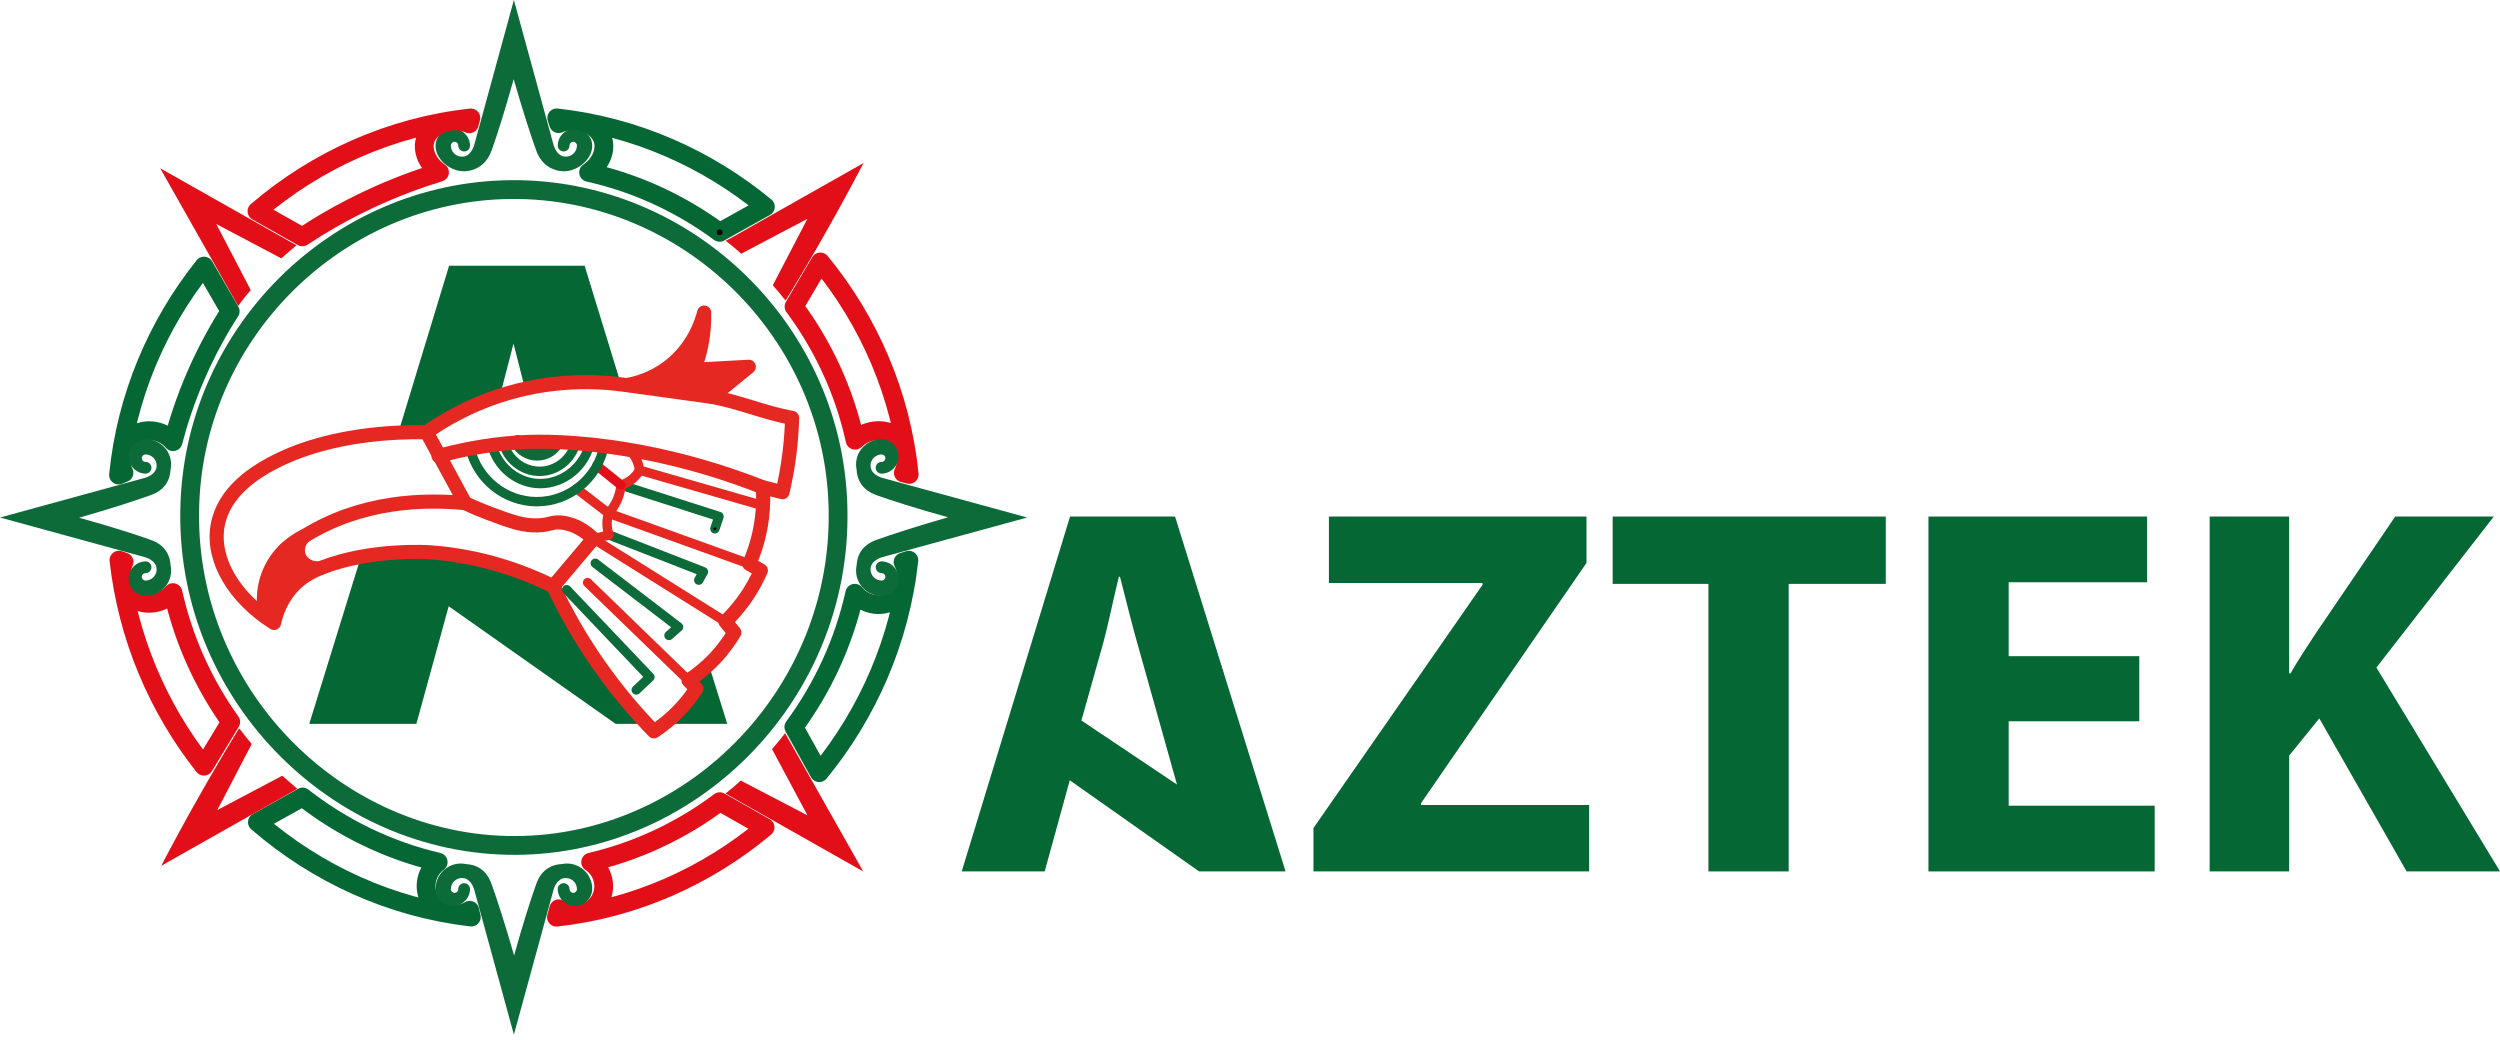
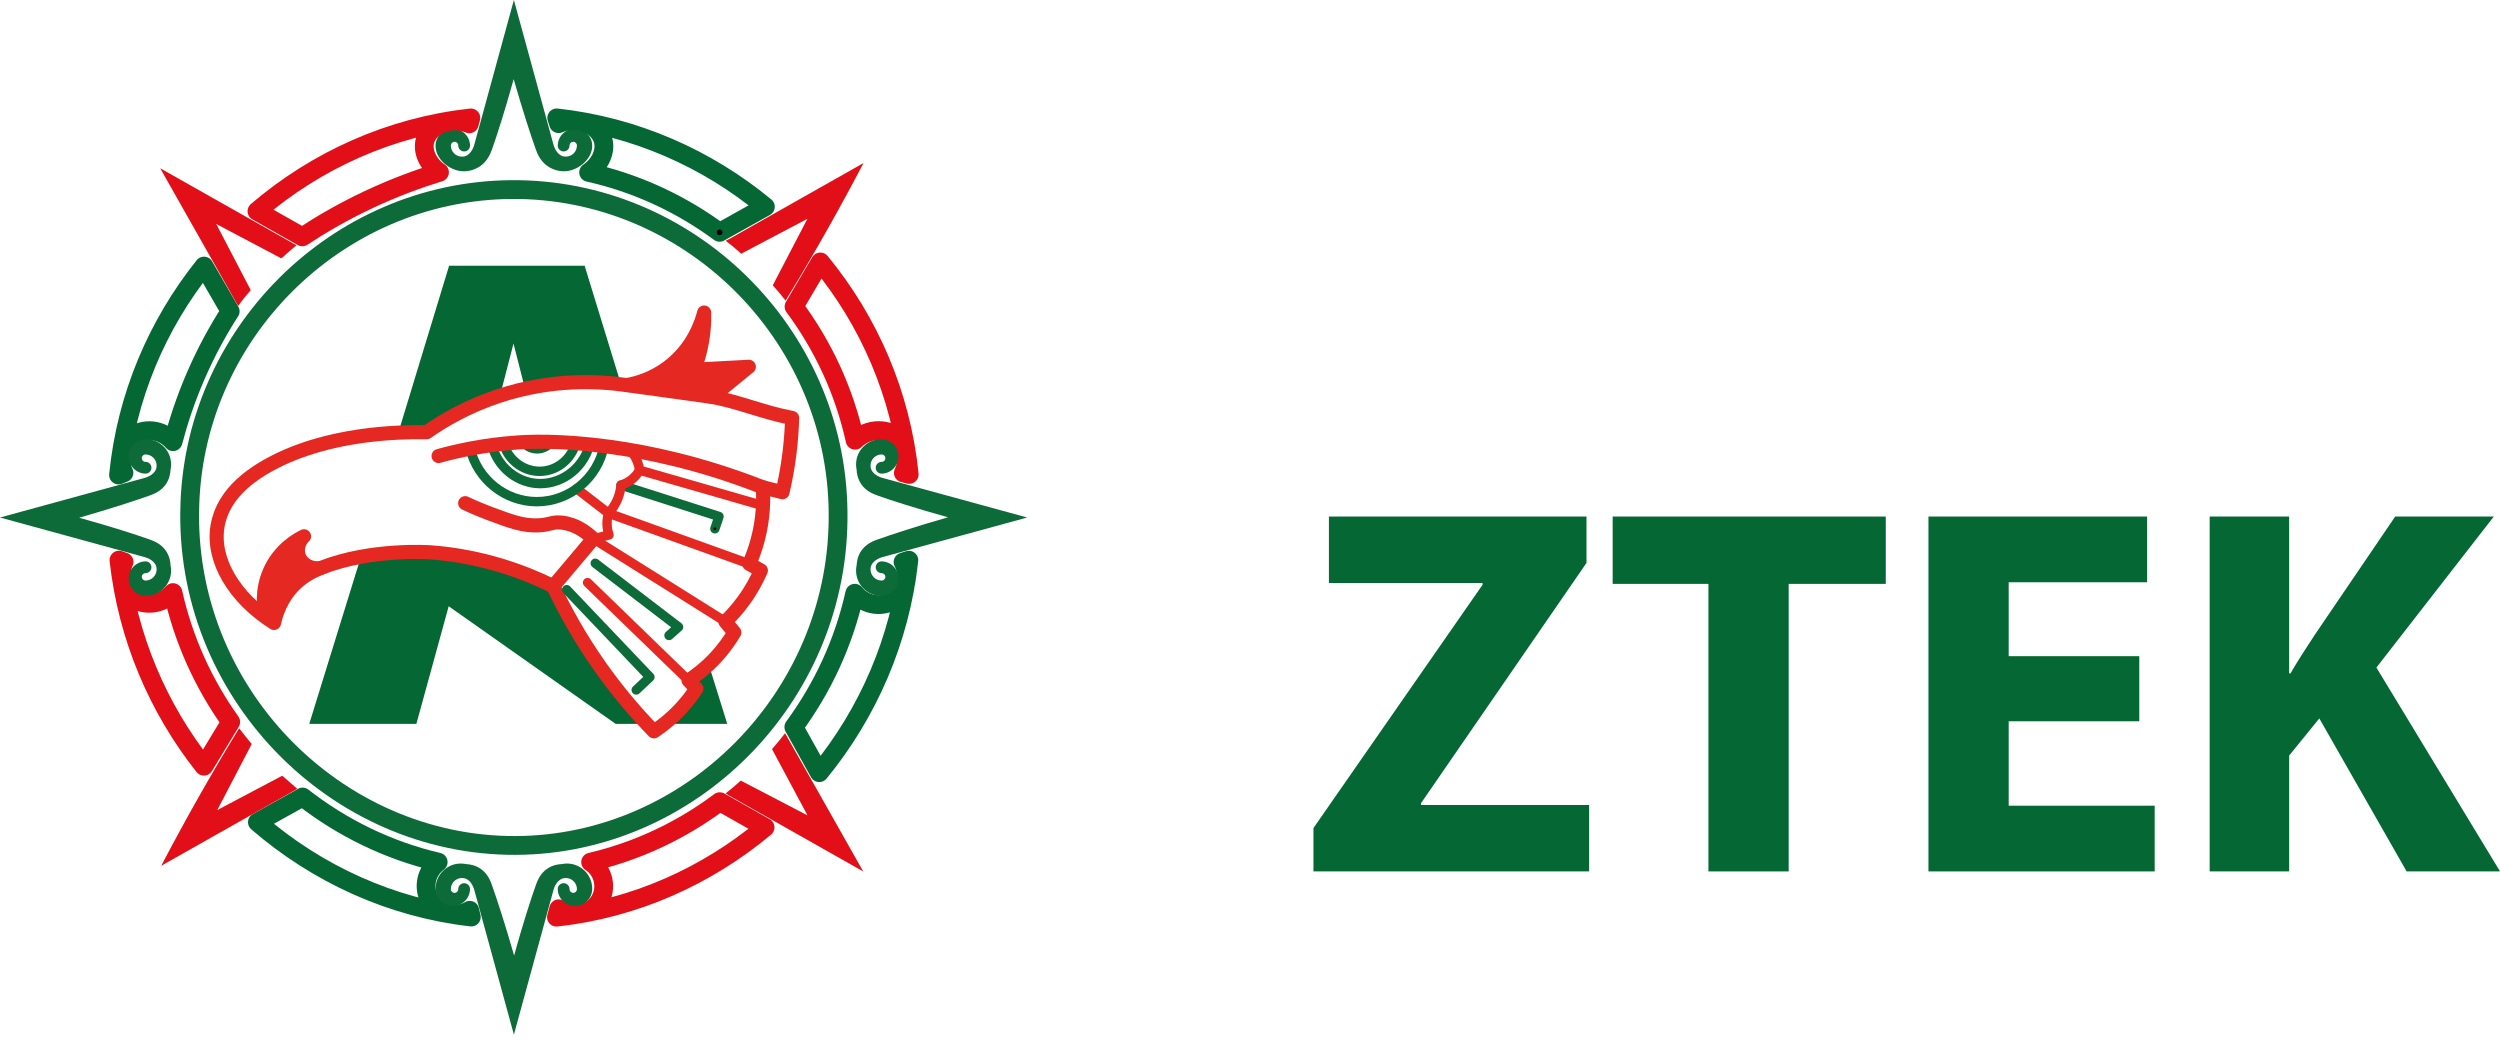
<svg xmlns="http://www.w3.org/2000/svg" width="250" height="104" viewBox="0 0 250 104" fill="none">
  <g clip-path="url(#clip0_15_64)">
    <path d="M18.97 51.18C19.15 33.528 33.602 19.123 51.08 18.958C68.787 18.791 83.625 33.296 83.807 51.18C84.052 69.149 69.732 83.99 52.413 84.531C34.355 85.096 18.735 69.935 18.967 51.18H18.97Z" stroke="#0D6A39" stroke-width="1.88" stroke-linecap="round" stroke-linejoin="round" />
    <path d="M51.368 7.909C50.476 11.12 49.684 13.581 49.199 14.938C49.049 15.356 48.76 16.091 48.033 16.607C47.904 16.698 47.112 17.239 46.082 17.113C44.831 16.96 43.556 15.859 43.556 14.588C43.556 13.637 44.328 12.868 45.275 12.868H45.284C46.235 12.868 47.003 13.64 47.003 14.588V14.558C47.003 14.885 46.738 15.147 46.414 15.147C46.091 15.147 45.826 14.882 45.826 14.558V14.552C45.826 14.349 45.661 14.181 45.455 14.181C45.249 14.181 45.084 14.346 45.084 14.552C45.084 15.167 45.581 15.665 46.197 15.665C46.35 15.665 46.467 15.635 46.526 15.615C47.209 15.385 47.43 14.487 47.462 14.349C48.772 9.563 50.079 4.783 51.389 0C52.699 4.783 54.005 9.563 55.315 14.346C55.348 14.484 55.568 15.382 56.251 15.612C56.31 15.632 56.428 15.662 56.581 15.662C57.196 15.662 57.693 15.164 57.693 14.549C57.693 14.346 57.529 14.178 57.323 14.178C57.117 14.178 56.952 14.343 56.952 14.549V14.555C56.952 14.882 56.687 15.144 56.363 15.144C56.039 15.144 55.774 14.879 55.774 14.555V14.585C55.774 13.634 56.545 12.866 57.493 12.866H57.502C58.453 12.866 59.221 13.637 59.221 14.585C59.221 15.856 57.947 16.957 56.696 17.11C55.663 17.236 54.874 16.698 54.744 16.604C54.017 16.091 53.726 15.353 53.579 14.935C53.099 13.59 52.289 11.129 51.365 7.906L51.368 7.909Z" fill="#0D6A39" />
    <path d="M71.96 23.232C71.733 23.064 71.504 22.9 71.271 22.738M71.96 23.232L76.537 20.674C70.7 15.85 63.501 12.654 55.674 11.788L55.86 12.365C57.849 11.506 59.898 12.554 60.31 14.028C60.61 15.111 60.039 16.445 58.862 17.239C63.374 18.246 67.577 20.145 71.271 22.738M71.96 23.232C71.731 23.067 71.501 22.902 71.271 22.738" stroke="#056734" stroke-width="1.88" stroke-linecap="round" stroke-linejoin="round" />
    <circle cx="71.96" cy="23.232" r="0.277" fill="#010202" />
    <path d="M76.508 82.739C70.662 87.622 63.459 90.857 55.645 91.716L55.874 90.877C57.178 91.822 59.027 91.487 59.904 90.171C60.769 88.876 60.398 87.071 59.065 86.212C60.969 85.765 63.315 85.049 65.861 83.848C68.025 82.833 70.073 81.597 71.978 80.169L76.505 82.739H76.508Z" stroke="#E20E18" stroke-width="1.88" stroke-linecap="round" stroke-linejoin="round" />
    <path d="M90.921 47.439C90.106 39.43 86.895 32.109 82.038 26.196L79.404 30.661C82.309 34.573 84.428 39.106 85.508 44.021C86.868 42.723 88.899 42.794 89.941 43.901C90.73 44.737 90.895 46.099 90.336 47.291C90.53 47.342 90.724 47.392 90.918 47.442L90.921 47.439Z" stroke="#E20E18" stroke-width="1.88" stroke-linecap="round" stroke-linejoin="round" />
    <path d="M81.926 77.267C86.771 71.351 90.009 64.031 90.886 56.022L90.306 56.204C90.971 57.49 90.639 59.047 89.588 59.874C88.393 60.816 86.527 60.619 85.479 59.324C84.384 64.24 82.271 68.778 79.383 72.702L81.926 77.267Z" stroke="#056734" stroke-width="1.88" stroke-linecap="round" stroke-linejoin="round" />
    <path d="M30.261 79.701C34.232 82.798 38.847 85.055 43.818 86.212C42.606 87.11 42.264 88.761 42.974 89.997C43.742 91.339 45.549 91.843 46.974 91.03C47.027 91.254 47.077 91.478 47.13 91.704C39.109 90.792 31.695 87.372 25.74 82.221L30.264 79.704L30.261 79.701Z" stroke="#056734" stroke-width="1.88" stroke-linecap="round" stroke-linejoin="round" />
    <path d="M17.295 59.259C18.346 63.995 20.348 68.378 23.07 72.193L20.389 76.619C15.815 70.833 12.754 63.754 11.897 56.013L12.406 56.192C11.856 57.443 12.15 58.868 13.078 59.671C14.217 60.66 16.136 60.551 17.295 59.259Z" stroke="#E20E18" stroke-width="1.88" stroke-linecap="round" stroke-linejoin="round" />
    <path d="M30.235 23.683C32.08 22.464 34.288 21.175 36.854 19.965C39.427 18.755 41.831 17.875 43.948 17.228C42.791 16.445 42.214 15.138 42.497 14.075C42.888 12.613 44.922 11.544 46.926 12.383L47.085 11.791C39.012 12.68 31.618 16.05 25.696 21.119C27.206 21.973 28.719 22.829 30.229 23.683H30.235Z" stroke="#E20E18" stroke-width="1.88" stroke-linecap="round" stroke-linejoin="round" />
    <path d="M23.017 31.129C21.893 32.878 20.692 35.012 19.6 37.528C18.543 39.954 17.816 42.208 17.307 44.166C16.195 42.879 14.305 42.726 13.127 43.692C12.13 44.51 11.797 46.002 12.395 47.286C12.215 47.356 12.033 47.43 11.853 47.501C12.636 39.659 15.721 32.466 20.401 26.608C21.275 28.115 22.149 29.625 23.02 31.132L23.017 31.129Z" stroke="#056734" stroke-width="1.88" stroke-linecap="round" stroke-linejoin="round" />
    <path d="M94.807 51.73C91.596 50.838 89.135 50.047 87.778 49.561C87.354 49.411 86.595 49.131 86.109 48.395C85.729 47.818 85.67 47.244 85.662 46.977C85.626 46.806 85.606 46.626 85.606 46.444C85.606 45.049 86.736 43.918 88.131 43.918C89.082 43.918 89.85 44.69 89.85 45.637V45.646C89.85 46.597 89.079 47.365 88.131 47.365H88.16C87.834 47.365 87.572 47.1 87.572 46.776C87.572 46.453 87.837 46.188 88.16 46.188H88.166C88.37 46.188 88.537 46.023 88.537 45.817C88.537 45.611 88.372 45.446 88.166 45.446C87.551 45.446 87.054 45.943 87.054 46.559C87.054 46.712 87.083 46.829 87.104 46.888C87.333 47.571 88.231 47.792 88.37 47.824C93.153 49.134 97.933 50.441 102.716 51.751C97.933 53.06 93.153 54.367 88.37 55.677C88.231 55.71 87.333 55.93 87.104 56.613C87.083 56.672 87.054 56.79 87.054 56.943C87.054 57.558 87.551 58.055 88.166 58.055C88.37 58.055 88.537 57.891 88.537 57.685C88.537 57.478 88.372 57.314 88.166 57.314H88.16C87.834 57.314 87.572 57.049 87.572 56.725C87.572 56.401 87.837 56.136 88.16 56.136H88.131C89.082 56.136 89.85 56.907 89.85 57.855V57.864C89.85 58.815 89.079 59.583 88.131 59.583C86.736 59.583 85.606 58.453 85.606 57.058C85.606 56.875 85.626 56.699 85.662 56.525C85.682 56.163 85.767 55.618 86.109 55.106C86.6 54.37 87.354 54.091 87.778 53.941C89.123 53.461 91.584 52.651 94.807 51.727V51.73Z" fill="#0D6A39" />
    <path d="M7.909 51.771C11.12 52.663 13.581 53.455 14.938 53.941C15.362 54.091 16.121 54.37 16.607 55.106C16.986 55.683 17.045 56.257 17.054 56.525C17.089 56.696 17.11 56.875 17.11 57.058C17.11 58.453 15.98 59.583 14.585 59.583C13.634 59.583 12.866 58.812 12.866 57.864V57.855C12.866 56.905 13.637 56.136 14.585 56.136H14.555C14.882 56.136 15.144 56.401 15.144 56.725C15.144 57.049 14.879 57.314 14.555 57.314H14.549C14.346 57.314 14.178 57.478 14.178 57.685C14.178 57.891 14.343 58.055 14.549 58.055C15.164 58.055 15.662 57.558 15.662 56.943C15.662 56.79 15.632 56.672 15.612 56.613C15.382 55.93 14.484 55.71 14.346 55.677C9.563 54.367 4.783 53.06 0 51.751C4.783 50.441 9.563 49.134 14.346 47.824C14.484 47.792 15.382 47.571 15.612 46.888C15.632 46.829 15.662 46.712 15.662 46.559C15.662 45.943 15.164 45.446 14.549 45.446C14.346 45.446 14.178 45.611 14.178 45.817C14.178 46.023 14.343 46.188 14.549 46.188H14.555C14.882 46.188 15.144 46.453 15.144 46.776C15.144 47.1 14.879 47.365 14.555 47.365H14.585C13.634 47.365 12.866 46.594 12.866 45.646V45.637C12.866 44.687 13.637 43.918 14.585 43.918C15.98 43.918 17.11 45.049 17.11 46.444C17.11 46.626 17.089 46.803 17.054 46.977C17.033 47.339 16.948 47.883 16.607 48.395C16.115 49.131 15.362 49.411 14.938 49.561C13.593 50.041 11.132 50.85 7.909 51.774V51.771Z" fill="#0D6A39" />
    <path d="M51.409 95.554C52.301 92.343 53.093 89.882 53.579 88.525C53.729 88.102 54.008 87.342 54.744 86.857C55.321 86.477 55.895 86.418 56.163 86.409C56.334 86.374 56.513 86.353 56.696 86.353C58.091 86.353 59.221 87.484 59.221 88.879C59.221 89.829 58.45 90.598 57.502 90.598H57.493C56.543 90.598 55.774 89.826 55.774 88.879V88.908C55.774 88.581 56.039 88.32 56.363 88.32C56.69 88.32 56.952 88.584 56.952 88.908V88.914C56.952 89.117 57.117 89.285 57.323 89.285C57.529 89.285 57.693 89.12 57.693 88.914C57.693 88.299 57.196 87.801 56.581 87.801C56.428 87.801 56.31 87.831 56.251 87.852C55.568 88.081 55.348 88.979 55.315 89.117C54.005 93.9 52.699 98.68 51.389 103.463C50.079 98.68 48.772 93.9 47.462 89.117C47.43 88.979 47.209 88.081 46.526 87.852C46.467 87.831 46.35 87.801 46.197 87.801C45.581 87.801 45.084 88.299 45.084 88.914C45.084 89.117 45.249 89.285 45.455 89.285C45.661 89.285 45.826 89.12 45.826 88.914V88.908C45.826 88.581 46.091 88.32 46.414 88.32C46.738 88.32 47.003 88.584 47.003 88.908V88.879C47.003 89.829 46.232 90.598 45.284 90.598H45.275C44.325 90.598 43.556 89.826 43.556 88.879C43.556 87.484 44.687 86.353 46.082 86.353C46.264 86.353 46.441 86.374 46.614 86.409C46.977 86.43 47.521 86.515 48.033 86.857C48.769 87.348 49.049 88.102 49.199 88.525C49.679 89.871 50.488 92.331 51.412 95.554H51.409Z" fill="#0D6A39" />
    <circle cx="51.389" cy="51.751" r="0.046" fill="#0D6A39" />
    <path d="M29.522 24.46C25.022 21.914 20.518 19.37 16.018 16.825C18.561 21.316 21.101 25.811 23.644 30.302C23.703 30.399 23.762 30.494 23.821 30.591C24.024 30.305 24.248 30.011 24.492 29.708C24.686 29.466 24.881 29.243 25.072 29.031C25.06 28.998 25.045 28.966 25.034 28.936C23.897 26.758 22.764 24.58 21.628 22.402C23.797 23.547 25.964 24.692 28.133 25.837C28.404 25.593 28.683 25.346 28.972 25.098C29.201 24.901 29.428 24.713 29.652 24.527L29.525 24.46H29.522Z" fill="#E20E18" />
    <path d="M29.625 78.945C25.125 81.491 20.621 84.034 16.121 86.58C18.493 82.047 21.034 77.552 23.747 73.102C23.803 73.011 23.859 72.92 23.915 72.828C24.133 73.114 24.36 73.405 24.595 73.697C24.786 73.935 24.978 74.168 25.166 74.394C25.154 74.421 25.145 74.444 25.134 74.471C23.997 76.649 22.864 78.827 21.728 81.005C23.895 79.86 26.058 78.718 28.224 77.573C28.507 77.814 28.789 78.062 29.072 78.306C29.296 78.5 29.519 78.698 29.74 78.892C29.702 78.909 29.663 78.927 29.625 78.945Z" fill="#E20E18" />
    <path d="M78.689 73.644C81.235 78.144 83.778 82.647 86.324 87.148C81.832 84.605 77.338 82.065 72.846 79.522C72.749 79.463 72.655 79.404 72.558 79.345C72.831 79.13 73.111 78.903 73.394 78.662C73.635 78.459 73.864 78.256 74.088 78.053C74.129 78.079 74.174 78.106 74.215 78.132C76.393 79.269 78.571 80.402 80.749 81.538C79.566 79.33 78.385 77.123 77.202 74.912C77.423 74.659 77.647 74.394 77.87 74.124C78.091 73.853 78.306 73.585 78.509 73.323L78.692 73.641L78.689 73.644Z" fill="#E20E18" />
    <path d="M72.849 23.939C77.349 21.393 81.853 18.849 86.353 16.303C83.981 20.836 81.441 25.331 78.727 29.781C78.671 29.872 78.615 29.967 78.559 30.058C78.341 29.778 78.109 29.493 77.865 29.204C77.667 28.972 77.47 28.745 77.276 28.53C77.296 28.492 77.317 28.454 77.338 28.413C78.474 26.235 79.607 24.056 80.743 21.878C78.536 23.044 76.328 24.206 74.121 25.372C73.87 25.145 73.605 24.913 73.323 24.677C73.067 24.465 72.814 24.262 72.566 24.074C72.661 24.027 72.755 23.98 72.849 23.933V23.939Z" fill="#E20E18" />
    <circle cx="71.96" cy="23.232" r="0.277" fill="#010202" />
-     <path d="M117.7 78.456C116.394 73.806 115.09 69.158 113.783 64.507C113.173 62.409 112.544 59.751 111.999 57.673H111.887C111.366 59.76 110.831 62.453 110.262 64.516L108.14 72.048C111.325 74.185 114.513 76.319 117.697 78.456M106.975 78.029L104.47 87.142H96.172L107.004 51.654H117.506L128.556 87.142H119.911C115.599 84.105 111.29 81.067 106.978 78.029H106.975Z" fill="#056734" />
    <path d="M131.346 82.804L148.253 58.482V58.297H132.891V51.654H158.649V56.292L142.107 80.311V80.499H158.914V87.142H131.346V82.804Z" fill="#056734" />
    <path d="M170.843 58.388H161.266V51.654H188.577V58.388H178.867V87.142H170.843V58.388Z" fill="#056734" />
    <path d="M213.929 72.128H200.869V80.57H215.468V87.142H192.845V51.654H214.709V58.226H200.869V65.617H213.929V72.128Z" fill="#056734" />
    <path d="M220.963 51.654H228.914V67.342H229.046C229.823 66 230.671 64.713 231.483 63.474L239.519 51.654H249.382L237.641 66.756L250.003 87.142H240.664L231.931 71.842L228.916 75.554V87.142H220.966V51.654H220.963Z" fill="#056734" />
    <path d="M36.095 55.674C34.373 61.246 32.648 66.815 30.926 72.387H41.637L44.869 60.625L61.564 72.387H64.675C62.986 70.606 61.111 68.375 59.286 65.655C57.59 63.13 56.304 60.728 55.327 58.621C53.237 57.543 49.993 56.175 45.817 55.556C41.776 54.956 38.376 55.28 36.095 55.677V55.674Z" fill="#056734" />
    <path d="M66.421 72.387H72.725L70.874 66.441C70.582 66.715 70.25 67.003 69.873 67.295C69.508 67.574 69.158 67.813 68.828 68.019C69.087 68.293 69.346 68.563 69.605 68.837C69.264 69.317 68.878 69.817 68.44 70.329C67.751 71.136 67.062 71.816 66.421 72.387Z" fill="#056734" />
    <path d="M39.833 43.262L44.91 26.576H58.465C59.677 30.529 60.89 34.479 62.1 38.432C60.763 38.264 59.162 38.158 57.358 38.238C55.489 38.317 53.852 38.576 52.501 38.873C52.119 37.366 51.733 35.859 51.35 34.352C50.903 36.086 50.453 37.82 50.005 39.556C48.807 39.945 47.433 40.483 45.97 41.231C44.693 41.885 43.592 42.573 42.664 43.224C42.229 43.218 41.779 43.215 41.319 43.224C40.807 43.23 40.313 43.247 39.83 43.268L39.833 43.262Z" fill="#056734" />
    <path d="M55.33 58.621C56.437 60.978 57.932 63.704 59.942 66.568C61.794 69.205 63.68 71.38 65.39 73.135C65.903 72.796 66.453 72.387 67.012 71.895C68.198 70.853 69.043 69.77 69.635 68.864C69.376 68.59 69.114 68.316 68.855 68.042C69.611 67.545 70.544 66.836 71.477 65.847C72.357 64.914 72.99 64.001 73.435 63.251L72.54 62.161C73.114 61.605 73.755 60.905 74.382 60.039C75.171 58.95 75.713 57.911 76.087 57.049C75.701 56.828 75.313 56.607 74.927 56.389C75.424 55.262 75.963 53.699 76.198 51.783C76.34 50.632 76.34 49.599 76.284 48.731L78.25 49.222C78.527 48.048 78.774 46.735 78.951 45.299C79.104 44.045 79.183 42.87 79.213 41.793C76.469 41.296 73.944 40.186 71.201 39.689L62.591 38.5C59.919 38.12 55.23 37.834 49.876 39.6C46.791 40.619 44.383 42.023 42.67 43.221C41.699 43.206 40.754 43.221 39.836 43.265C35.109 43.489 31.085 44.466 28.039 45.914C25.434 47.15 22.331 49.208 21.755 52.604C21.178 55.998 23.432 59.789 27.403 62.294C27.606 61.382 28.112 59.763 29.496 58.415C30.382 57.552 31.309 57.108 32.08 56.799C37.143 54.788 43.077 55.233 43.077 55.233C48.177 55.615 52.36 57.158 55.33 58.624V58.621Z" stroke="#E52922" stroke-width="1.41" stroke-linecap="round" stroke-linejoin="round" />
-     <path d="M69.876 58.014L70.341 57.175L60.899 53.496" stroke="#0D6A39" stroke-width="0.94" stroke-linecap="round" stroke-linejoin="round" />
    <path d="M71.489 52.878L71.901 51.648L62.1 48.51" stroke="#0D6A39" stroke-width="0.94" stroke-linecap="round" stroke-linejoin="round" />
    <path d="M26.52 61.361C26.646 61.446 26.779 61.532 26.92 61.617C27.07 61.708 27.215 61.791 27.356 61.864C27.379 61.464 27.535 59.524 29.16 58.091C30.305 57.081 31.571 56.858 32.077 56.796C31.094 56.972 30.161 56.425 29.875 55.586C29.652 54.921 29.861 54.153 30.405 53.629C29.884 53.879 27.95 54.885 26.953 57.202C26.155 59.053 26.396 60.722 26.52 61.358V61.361Z" stroke="#E52922" stroke-width="1.41" stroke-linecap="round" stroke-linejoin="round" />
    <path d="M26.52 61.361C26.646 61.446 26.779 61.532 26.92 61.617C27.07 61.708 27.215 61.791 27.356 61.864C27.379 61.464 27.535 59.524 29.16 58.091C30.305 57.081 31.571 56.858 32.077 56.796C31.094 56.972 30.161 56.425 29.875 55.586C29.652 54.921 29.861 54.153 30.405 53.629C29.884 53.879 27.95 54.885 26.953 57.202C26.155 59.053 26.396 60.722 26.52 61.358V61.361Z" fill="#E52922" />
-     <path d="M42.664 43.221C43.948 45.584 45.231 47.951 46.514 50.314C42.45 49.917 36.166 50.035 30.405 53.632C29.722 54.058 29.087 54.509 28.492 54.974" stroke="#E52922" stroke-width="1.41" stroke-linecap="round" stroke-linejoin="round" />
    <ellipse cx="71.195" cy="39.686" rx="0.208" ry="0.208" fill="#010202" />
    <path d="M76.296 50.568L63.957 47.018C63.922 46.765 63.851 46.435 63.698 46.073C63.486 45.572 63.203 45.216 62.995 44.993" stroke="#E52922" stroke-width="0.94" stroke-linecap="round" stroke-linejoin="round" />
    <circle cx="71.489" cy="52.878" r="0.138" fill="#010202" />
    <path d="M74.924 56.387L60.852 51.324C61.125 51.03 61.508 50.541 61.785 49.846C61.991 49.325 62.07 48.855 62.103 48.507C62.391 48.419 62.883 48.225 63.351 47.792C63.648 47.518 63.839 47.233 63.96 47.015" stroke="#E52922" stroke-width="0.94" stroke-linecap="round" stroke-linejoin="round" />
    <path d="M72.534 62.161L59.33 53.876L60.899 53.496C60.81 53.237 60.708 52.846 60.705 52.366C60.702 51.933 60.778 51.577 60.852 51.327C59.789 50.509 58.727 49.69 57.664 48.869" stroke="#E52922" stroke-width="0.94" stroke-linecap="round" stroke-linejoin="round" />
    <path d="M68.852 68.042C65.488 64.781 62.123 61.523 58.759 58.261" stroke="#E52922" stroke-width="0.94" stroke-linecap="round" stroke-linejoin="round" />
    <path d="M63.624 68.996L64.99 67.707L56.672 58.968" stroke="#0D6A39" stroke-width="0.94" stroke-linecap="round" stroke-linejoin="round" />
    <path d="M66.9 63.545L67.854 62.7L59.527 56.328" stroke="#0D6A39" stroke-width="0.94" stroke-linecap="round" stroke-linejoin="round" />
-     <path d="M62.1 48.51L59.692 46.567" stroke="#E20E18" stroke-width="0.94" stroke-linecap="round" stroke-linejoin="round" />
    <path d="M47.018 44.863C47.76 47.963 50.535 50.161 53.67 50.167C56.925 50.173 59.783 47.818 60.41 44.566" stroke="#0D6A39" stroke-width="0.94" stroke-linecap="round" stroke-linejoin="round" />
    <path d="M49.187 44.51C49.746 46.609 51.515 48.139 53.573 48.339C55.927 48.566 58.214 47.012 58.924 44.601" stroke="#0D6A39" stroke-width="0.94" stroke-linecap="round" stroke-linejoin="round" />
-     <path d="M51.783 44.213C52.166 44.913 52.899 45.352 53.696 45.358C54.497 45.364 55.239 44.931 55.627 44.23" stroke="#0D6A39" stroke-width="1.41" stroke-linecap="round" stroke-linejoin="round" />
    <path d="M51.783 44.213C52.166 44.913 52.899 45.352 53.696 45.358C54.497 45.364 55.239 44.931 55.627 44.23L51.783 44.213Z" fill="#0D6A39" />
    <path d="M50.391 44.483C50.929 46.161 52.537 47.25 54.235 47.121C55.798 47.003 57.143 45.879 57.561 44.322" stroke="#0D6A39" stroke-width="0.94" stroke-linecap="round" stroke-linejoin="round" />
    <path d="M62.709 38.502C63.63 38.338 65.214 37.92 66.788 36.742C69.379 34.809 70.185 32.142 70.415 31.256C70.441 32.321 70.359 33.664 69.988 35.156C69.82 35.827 69.62 36.433 69.405 36.972C71.23 36.875 73.058 36.775 74.883 36.678C73.653 37.681 72.422 38.685 71.192 39.689C70.282 39.433 69.29 39.197 68.222 39.003C66.182 38.635 64.319 38.508 62.706 38.502H62.709Z" stroke="#E52922" stroke-width="1.41" stroke-linecap="round" stroke-linejoin="round" />
    <path d="M62.709 38.502C63.63 38.338 65.214 37.92 66.788 36.742C69.379 34.809 70.185 32.142 70.415 31.256C70.441 32.321 70.359 33.664 69.988 35.156C69.82 35.827 69.62 36.433 69.405 36.972C71.23 36.875 73.058 36.775 74.883 36.678C73.653 37.681 72.422 38.685 71.192 39.689C70.282 39.433 69.29 39.197 68.222 39.003C66.182 38.635 64.319 38.508 62.706 38.502H62.709Z" fill="#E52922" />
    <path d="M43.857 45.602C45.755 45.075 48.41 44.489 51.618 44.257C52.704 44.177 55.96 43.986 61.067 44.695C64.758 45.208 70.056 46.279 76.278 48.728" stroke="#E52922" stroke-width="1.41" stroke-linecap="round" stroke-linejoin="round" />
    <path d="M55.33 58.621C56.663 57.04 57.997 55.456 59.33 53.876C58.618 53.193 57.532 52.389 56.125 52.257C55.177 52.169 55.071 52.475 53.861 52.534C52.325 52.604 51.153 52.169 48.937 51.342C48.334 51.115 47.498 50.782 46.517 50.317" stroke="#E52922" stroke-width="1.41" stroke-linecap="round" stroke-linejoin="round" />
  </g>
  <defs>
    <clipPath id="clip0_15_64">
      <rect width="250" height="103.463" fill="white" />
    </clipPath>
  </defs>
</svg>